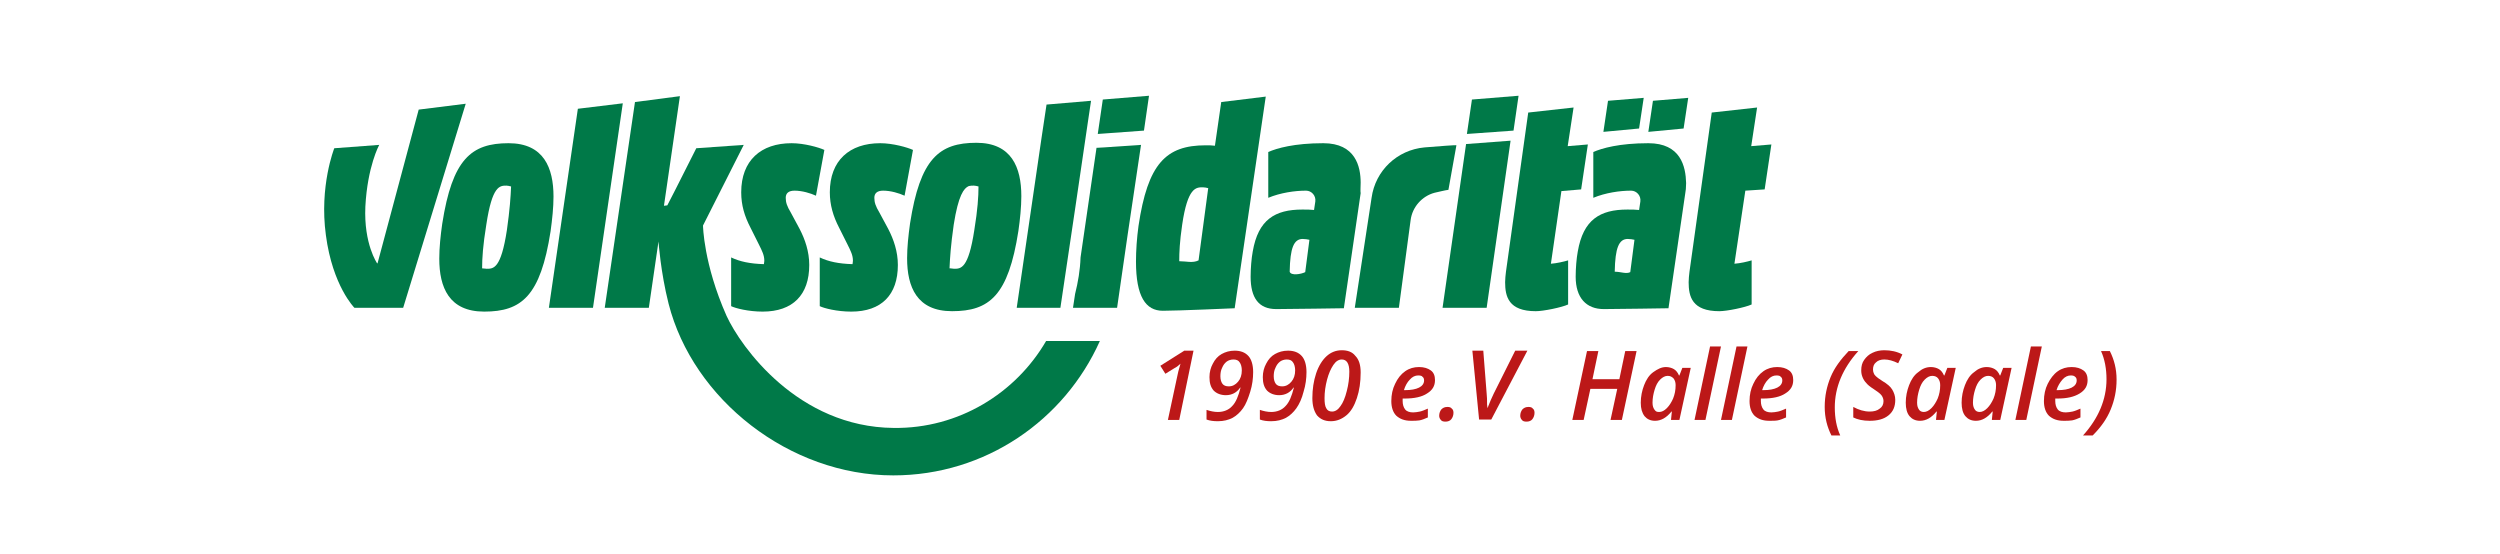
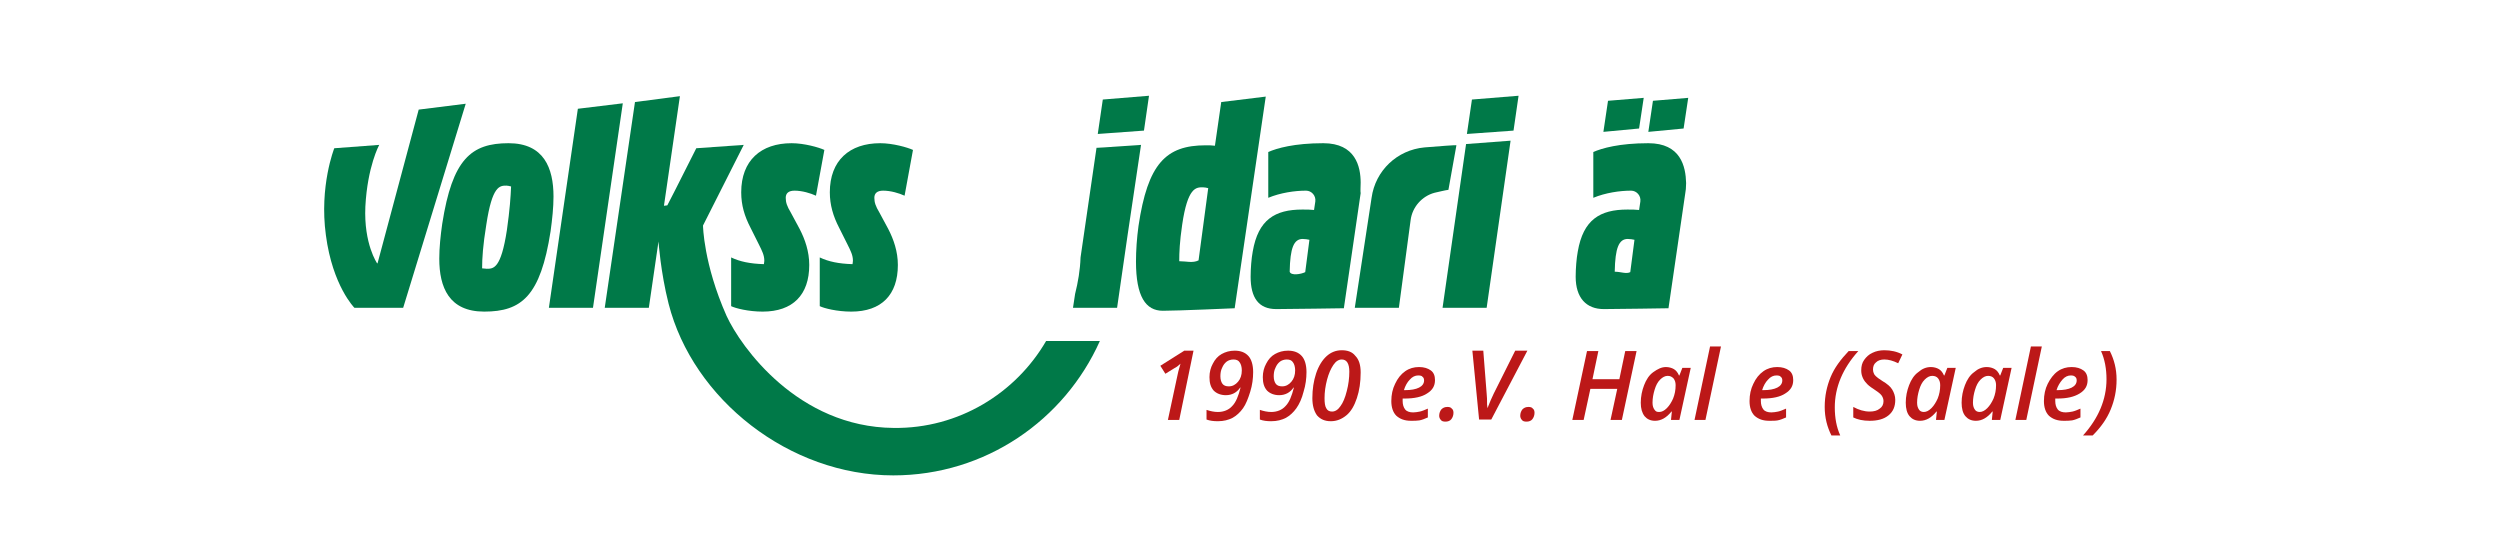
<svg xmlns="http://www.w3.org/2000/svg" version="1.1" id="Ebene_1" x="0px" y="0px" viewBox="0 0 595.3 132" style="enable-background:new 0 0 595.3 132;" xml:space="preserve">
  <style type="text/css">
	.st0{fill:#007948;}
	.st1{enable-background:new    ;}
	.st2{fill:#BC1818;}
</style>
  <g>
    <path class="st0" d="M99.7,26.1l-9.8,36.6h-0.1c0,0-3.2-4.6-2.8-13.5c0.5-9.6,3.3-14.7,3.3-14.7l-10.7,0.8c0,0-3.6,9-2,20.7   c1.6,12.1,6.8,17.3,6.8,17.3H96l14.9-48.6L99.7,26.1z" />
    <path class="st0" d="M131.8,46.8c0-6.8-2.3-12.7-10.7-12.7c-8.9,0-13.4,3.8-15.8,19.2c-0.4,2.8-0.7,5.7-0.7,8.3   c0,6.8,2.3,12.6,10.7,12.6c8.9,0,13.4-3.7,15.8-19.1C131.5,52.2,131.8,49.4,131.8,46.8z M120.7,54.8c-1.4,9.2-3.2,9.2-4.8,9.2   c-0.3,0-0.7-0.1-1.1-0.1c0-2.4,0.2-5.5,1-10.4c1.4-9.3,3.2-9.3,4.8-9.3c0.3,0,0.7,0.1,1.1,0.2C121.6,46.8,121.4,49.9,120.7,54.8z" />
    <polygon class="st0" points="137.6,25.9 130.7,73.3 141.2,73.3 148.3,24.6  " />
    <path class="st0" d="M178.7,54.2l2,4c0.8,1.6,1.3,2.6,1.3,3.9c0,0.3-0.1,0.6-0.1,0.8c-3.3-0.1-5.7-0.6-7.8-1.6v11.6   c1,0.5,4.1,1.3,7.5,1.3c7.2,0,11.1-4,11.1-11.1c0-3.2-1-6.1-2.3-8.6l-2.1-3.9c-0.9-1.5-1.2-2.4-1.2-3.5s0.7-1.7,2.1-1.7   c1.8,0,3.8,0.6,5.1,1.2l2-10.9c-1.3-0.6-4.8-1.6-7.8-1.6c-7.3,0-12,4.1-12,11.7C176.5,48.9,177.3,51.5,178.7,54.2z" />
    <path class="st0" d="M201.8,58.2c0.8,1.6,1.3,2.6,1.3,3.9c0,0.3-0.1,0.6-0.1,0.8c-3.3-0.1-5.7-0.6-7.8-1.6v11.6   c1,0.5,4.1,1.3,7.5,1.3c7.2,0,11.1-4,11.1-11.1c0-3.2-1-6.1-2.3-8.6l-2.1-3.9c-0.9-1.5-1.2-2.4-1.2-3.5s0.7-1.7,2.1-1.7   c1.8,0,3.8,0.6,5.1,1.2l2-10.9c-1.3-0.6-4.8-1.6-7.8-1.6c-7.3,0-12,4.1-12,11.7c0,3,0.8,5.7,2.2,8.4L201.8,58.2z" />
-     <path class="st0" d="M216,61.5c0,6.8,2.3,12.6,10.7,12.6c8.9,0,13.4-3.7,15.8-19.1c0.4-2.8,0.7-5.7,0.7-8.3   c0-6.8-2.3-12.7-10.7-12.7c-8.9,0-13.4,3.8-15.8,19.2C216.3,56.1,216,58.9,216,61.5z M227.1,53.5c1.1-7,2.4-8.7,3.6-9.2   c0.4-0.1,0.8-0.1,1.2-0.1c0.3,0,0.7,0.1,1.1,0.2c0,2.4-0.2,5.5-1,10.4c-1.4,9.2-3.2,9.2-4.8,9.2c-0.3,0-0.6-0.1-0.9-0.1   c-0.1,0-0.1,0-0.2,0C226.2,61.5,226.4,58.4,227.1,53.5z" />
-     <polygon class="st0" points="252.5,73.3 256.1,49.1 259.1,28.7 259.8,24 249.2,24.9 248,32.9 242.1,73.3  " />
    <polygon class="st0" points="273.6,22.8 262.6,23.7 261.4,31.9 272.4,31.1  " />
    <path class="st0" d="M262.9,35.1l-1.8,0.1l-3.8,26.1c-0.1,3-0.6,5.9-1.3,8.7l-0.5,3.3H266l2.5-17.3l3.2-21.5L262.9,35.1z" />
    <path class="st0" d="M290.8,24.3l-1.5,10.4c-0.7-0.1-1.5-0.1-2.2-0.1c-9.5,0-13.8,4.4-16,19.2c-0.4,2.9-0.6,5.9-0.6,8.5   c0,8.3,2.3,11.7,6.4,11.7c3.5,0,17.1-0.6,17.1-0.6l7.4-50.4L290.8,24.3z M285.4,62c-1.4,0.7-2.9,0.2-4.6,0.2c0-2.1,0.1-4.6,0.7-8.7   c1.3-8.9,3.3-8.9,4.9-8.9c0.4,0,0.9,0.1,1.3,0.2L285.4,62z" />
    <path class="st0" d="M324,43.5c0-3.8-1.2-9.4-8.9-9.4c-6.9,0-11.1,1.2-13.1,2.1v10.9c2.9-1.2,6.3-1.7,9-1.7l0,0   c1.3,0,2.4,1.2,2.2,2.6l-0.3,2c-0.8-0.1-1.8-0.1-2.8-0.1c-6.5,0-10.5,2.4-11.8,10c-0.3,1.6-0.5,4-0.5,6c0,5,1.9,7.7,6.1,7.7   c3,0,16.1-0.2,16.1-0.2l4-27.4C323.9,45.5,324,44.5,324,43.5z M310.8,64.8c-1,0.5-3.4,0.9-3.7-0.1c0.1-5.7,1-7.8,3.1-7.8   c0.6,0,1.1,0.1,1.6,0.2L310.8,64.8z" />
    <path class="st0" d="M346.8,34.6c-0.2-0.1-3.7,0.2-7.6,0.5c-6.5,0.6-11.7,5.5-12.6,12l-4,26.2h10.5l2.8-20.9   c0.4-3.1,2.7-5.7,5.7-6.5c0.9-0.2,2.5-0.6,3.3-0.7L346.8,34.6z" />
    <polygon class="st0" points="349.1,34.3 343.5,73.3 354,73.3 359.7,33.5  " />
    <polygon class="st0" points="361.6,22.8 350.5,23.7 349.3,31.9 360.4,31.1  " />
-     <path class="st0" d="M371.8,45.5l4.7-0.4l1.6-10.7l-4.8,0.4l1.4-9.2l-10.8,1.2l-5.3,37.9c-0.1,0.9-0.2,1.7-0.2,2.5   c0,3.4,0.8,6.9,7.3,6.9c1.8,0,6.2-0.9,7.7-1.6V62c-1,0.3-2.7,0.7-4.1,0.8L371.8,45.5z" />
    <polygon class="st0" points="391.4,23.3 382.9,24 381.8,31.4 390.3,30.6  " />
    <path class="st0" d="M392.5,34.1c-6.9,0-11.1,1.2-13.1,2.1v10.9c2.9-1.2,6.3-1.7,9-1.7l0,0c1.3,0,2.4,1.2,2.2,2.6l-0.3,2   c-0.8-0.1-1.8-0.1-2.8-0.1c-6.5,0-10.5,2.4-11.8,10c-0.3,1.6-0.5,4-0.5,6c0,5,2.5,7.7,6.7,7.7c3,0,15.4-0.2,15.4-0.2l4-27.4   c0.1-0.4,0.2-1.4,0.2-2.4C401.4,39.6,400.2,34.1,392.5,34.1z M388.2,64.8c-1,0.5-2.2-0.1-3.7-0.1c0.1-5.7,1-7.8,3.1-7.8   c0.6,0,1.1,0.1,1.6,0.2L388.2,64.8z" />
    <polygon class="st0" points="392.5,31.4 400.9,30.6 402,23.3 393.6,24  " />
-     <path class="st0" d="M420.2,45.1l1.6-10.7l-4.8,0.4l1.4-9.2l-10.8,1.2l-5.3,37.9c-0.1,0.9-0.2,1.7-0.2,2.5c0,3.4,0.8,6.9,7.3,6.9   c1.8,0,6.2-0.9,7.7-1.6V62c-1,0.3-2.7,0.7-4.1,0.8l2.6-17.4L420.2,45.1z" />
    <path class="st0" d="M212.8,101.9c-22.8-0.2-36.4-19.3-39.8-26.7c-5.5-12.4-5.6-21.5-5.6-21.5l9.7-19.2l-11.3,0.8l-5,9.9l-1.9,3.7   l-0.8,0.1l3.8-26.1l-10.7,1.4l-7.2,49h10.5l2.3-15.8c0,0,0.5,7.3,2.4,14.8c5.8,22.8,28.8,40.9,53.5,40.9c22,0,40.8-13.2,49.2-32   h-12.8C241.9,93.6,228.3,102.1,212.8,101.9z" />
  </g>
  <g class="st1">
    <path class="st2" d="M280.8,100h-2.7l2.1-9.8c0.2-1.1,0.5-2.3,0.9-3.6c-0.4,0.4-0.9,0.8-1.5,1.1l-2.1,1.3l-1.2-1.9l5.7-3.6h2.2   L280.8,100z" />
    <path class="st2" d="M298.4,88.6c0,1.5-0.2,3.1-0.7,4.7s-1,2.9-1.7,3.9c-0.7,1-1.6,1.8-2.5,2.3c-1,0.5-2.1,0.8-3.5,0.8   c-1,0-1.9-0.1-2.7-0.4v-2.3c0.9,0.3,1.8,0.5,2.7,0.5c1.4,0,2.6-0.5,3.4-1.4c0.9-0.9,1.5-2.4,2-4.4h-0.1c-0.8,1.2-2,1.8-3.4,1.8   c-1.2,0-2.2-0.4-2.9-1.1c-0.7-0.8-1-1.8-1-3.2c0-1.2,0.3-2.3,0.8-3.2c0.5-1,1.2-1.8,2.1-2.3c0.9-0.5,1.9-0.8,3.1-0.8   c1.4,0,2.5,0.4,3.3,1.3C298,85.6,298.4,86.9,298.4,88.6z M293.7,85.6c-0.6,0-1.2,0.2-1.6,0.5c-0.5,0.4-0.8,0.8-1.1,1.5   c-0.3,0.6-0.4,1.3-0.4,2c0,0.8,0.2,1.4,0.5,1.8s0.8,0.6,1.5,0.6c0.9,0,1.6-0.4,2.2-1.1c0.6-0.7,0.9-1.6,0.9-2.7   c0-0.8-0.2-1.5-0.5-1.9C294.9,85.8,294.4,85.6,293.7,85.6z" />
    <path class="st2" d="M311.1,88.6c0,1.5-0.2,3.1-0.7,4.7c-0.4,1.6-1,2.9-1.7,3.9c-0.7,1-1.6,1.8-2.5,2.3c-1,0.5-2.1,0.8-3.5,0.8   c-1,0-1.9-0.1-2.7-0.4v-2.3c0.9,0.3,1.8,0.5,2.7,0.5c1.4,0,2.6-0.5,3.4-1.4c0.9-0.9,1.5-2.4,2-4.4H308c-0.8,1.2-2,1.8-3.4,1.8   c-1.2,0-2.2-0.4-2.9-1.1c-0.7-0.8-1-1.8-1-3.2c0-1.2,0.3-2.3,0.8-3.2c0.5-1,1.2-1.8,2.1-2.3c0.9-0.5,1.9-0.8,3.1-0.8   c1.4,0,2.5,0.4,3.3,1.3C310.7,85.6,311.1,86.9,311.1,88.6z M306.4,85.6c-0.6,0-1.2,0.2-1.6,0.5c-0.5,0.4-0.8,0.8-1.1,1.5   c-0.3,0.6-0.4,1.3-0.4,2c0,0.8,0.2,1.4,0.5,1.8c0.3,0.4,0.8,0.6,1.5,0.6c0.9,0,1.6-0.4,2.2-1.1c0.6-0.7,0.9-1.6,0.9-2.7   c0-0.8-0.2-1.5-0.5-1.9C307.6,85.8,307.1,85.6,306.4,85.6z" />
    <path class="st2" d="M324,88.7c0,2.3-0.3,4.3-0.9,6.1c-0.6,1.8-1.4,3.2-2.5,4.1s-2.3,1.4-3.7,1.4c-1.5,0-2.5-0.5-3.3-1.4   c-0.7-1-1.1-2.3-1.1-4.1c0-2.1,0.3-4.1,0.9-5.9c0.6-1.8,1.5-3.2,2.5-4.1c1-0.9,2.2-1.4,3.6-1.4c1.4,0,2.5,0.4,3.2,1.3   C323.6,85.6,324,86.9,324,88.7z M319.5,85.6c-0.7,0-1.4,0.4-2,1.3s-1.1,2-1.5,3.5c-0.4,1.5-0.6,3-0.6,4.4c0,1.1,0.1,1.9,0.4,2.4   c0.3,0.6,0.8,0.8,1.4,0.8c0.7,0,1.4-0.4,2-1.3c0.6-0.8,1.1-2,1.5-3.6c0.4-1.5,0.6-3.1,0.6-4.6C321.3,86.6,320.7,85.6,319.5,85.6z" />
    <path class="st2" d="M336,100.2c-1.5,0-2.6-0.4-3.5-1.2c-0.8-0.8-1.2-2-1.2-3.5c0-1.5,0.3-2.9,0.9-4.1c0.6-1.3,1.4-2.3,2.4-3   c1-0.7,2.1-1,3.3-1c1.2,0,2.1,0.3,2.8,0.8c0.7,0.5,1,1.3,1,2.3c0,1.4-0.6,2.4-1.9,3.2c-1.2,0.8-3,1.2-5.3,1.2H334l0,0.3v0.3   c0,0.8,0.2,1.5,0.6,2c0.4,0.5,1.1,0.7,1.9,0.7c0.5,0,1.1-0.1,1.6-0.2c0.5-0.1,1.2-0.4,1.9-0.7v2.1c-0.7,0.3-1.4,0.6-2,0.7   S336.8,100.2,336,100.2z M337.7,89.4c-0.7,0-1.4,0.3-2,1c-0.6,0.6-1.1,1.5-1.4,2.5h0.3c1.4,0,2.5-0.2,3.3-0.6   c0.8-0.4,1.2-1,1.2-1.7c0-0.4-0.1-0.7-0.4-0.9C338.6,89.5,338.2,89.4,337.7,89.4z" />
    <path class="st2" d="M342.7,99c0-0.6,0.2-1.1,0.5-1.5c0.4-0.4,0.8-0.6,1.5-0.6c0.4,0,0.8,0.1,1,0.4c0.3,0.2,0.4,0.6,0.4,1   c0,0.6-0.2,1.1-0.5,1.5s-0.8,0.6-1.4,0.6c-0.5,0-0.9-0.1-1.1-0.4C342.8,99.7,342.7,99.3,342.7,99z" />
    <path class="st2" d="M354.2,97.2c0.5-1.3,1-2.5,1.5-3.5l5.1-10.2h2.9l-8.6,16.4h-2.9l-1.6-16.4h2.6l0.8,10.2   c0.1,0.8,0.1,1.6,0.1,2.6L354.2,97.2L354.2,97.2z" />
    <path class="st2" d="M362,99c0-0.6,0.2-1.1,0.5-1.5c0.4-0.4,0.8-0.6,1.5-0.6c0.4,0,0.8,0.1,1,0.4c0.3,0.2,0.4,0.6,0.4,1   c0,0.6-0.2,1.1-0.5,1.5s-0.8,0.6-1.4,0.6c-0.5,0-0.9-0.1-1.1-0.4C362.1,99.7,362,99.3,362,99z" />
    <path class="st2" d="M386.2,100h-2.7l1.6-7.4h-6.4l-1.6,7.4h-2.7l3.5-16.4h2.7l-1.4,6.7h6.4l1.4-6.7h2.7L386.2,100z" />
    <path class="st2" d="M394.1,100.2c-1.1,0-1.9-0.4-2.5-1.1c-0.6-0.8-0.9-1.8-0.9-3.2c0-1.5,0.3-2.9,0.8-4.2c0.5-1.3,1.2-2.4,2.2-3.1   s1.9-1.2,3-1.2c0.7,0,1.4,0.2,1.9,0.5c0.5,0.3,0.9,0.8,1.2,1.5h0.1l0.7-1.8h2l-2.7,12.4h-2l0.2-2H398   C396.8,99.5,395.5,100.2,394.1,100.2z M395.1,98.1c0.6,0,1.2-0.3,1.8-0.9c0.6-0.6,1.1-1.4,1.5-2.3c0.4-1,0.6-2,0.6-3.2   c0-0.7-0.2-1.2-0.5-1.6c-0.4-0.4-0.8-0.6-1.4-0.6c-0.6,0-1.2,0.3-1.8,0.9c-0.6,0.6-1,1.4-1.3,2.4s-0.5,2-0.5,3.1   c0,0.8,0.2,1.3,0.5,1.7S394.5,98.1,395.1,98.1z" />
    <path class="st2" d="M406.1,100h-2.6l3.7-17.5h2.6L406.1,100z" />
-     <path class="st2" d="M412.4,100h-2.6l3.7-17.5h2.6L412.4,100z" />
    <path class="st2" d="M421.3,100.2c-1.5,0-2.6-0.4-3.5-1.2c-0.8-0.8-1.2-2-1.2-3.5c0-1.5,0.3-2.9,0.9-4.1c0.6-1.3,1.4-2.3,2.4-3   c1-0.7,2.1-1,3.3-1c1.2,0,2.1,0.3,2.8,0.8s1,1.3,1,2.3c0,1.4-0.6,2.4-1.9,3.2c-1.2,0.8-3,1.2-5.3,1.2h-0.5l0,0.3v0.3   c0,0.8,0.2,1.5,0.6,2c0.4,0.5,1.1,0.7,1.9,0.7c0.5,0,1.1-0.1,1.6-0.2c0.5-0.1,1.2-0.4,1.9-0.7v2.1c-0.7,0.3-1.4,0.6-2,0.7   C422.8,100.2,422.1,100.2,421.3,100.2z M423,89.4c-0.7,0-1.4,0.3-2,1c-0.6,0.6-1.1,1.5-1.4,2.5h0.3c1.4,0,2.5-0.2,3.3-0.6   s1.2-1,1.2-1.7c0-0.4-0.1-0.7-0.4-0.9C423.9,89.5,423.5,89.4,423,89.4z" />
    <path class="st2" d="M434.5,96.9c0-2.6,0.5-4.9,1.4-7.1c0.9-2.2,2.4-4.2,4.3-6.2h2.3c-3.7,4.1-5.6,8.6-5.6,13.4   c0,2.5,0.4,4.7,1.3,6.7h-2.1C435.1,101.7,434.5,99.5,434.5,96.9z" />
    <path class="st2" d="M451.3,95.2c0,1.6-0.5,2.8-1.6,3.7c-1.1,0.9-2.6,1.3-4.5,1.3c-1.6,0-2.9-0.3-3.9-0.8v-2.5   c1.3,0.7,2.6,1.1,3.9,1.1c1,0,1.8-0.2,2.4-0.7c0.6-0.4,0.9-1,0.9-1.8c0-0.5-0.2-1-0.5-1.4s-1-0.9-1.9-1.5c-0.8-0.5-1.4-1-1.7-1.4   c-0.4-0.4-0.7-0.9-0.9-1.4c-0.2-0.5-0.3-1-0.3-1.6c0-1,0.2-1.8,0.7-2.5s1.1-1.3,2-1.7c0.8-0.4,1.8-0.6,2.8-0.6c1.5,0,3,0.3,4.3,1   l-1,2.1c-1.2-0.6-2.3-0.9-3.3-0.9c-0.8,0-1.5,0.2-2,0.7c-0.5,0.4-0.7,1-0.7,1.7c0,0.4,0.1,0.7,0.2,0.9c0.1,0.3,0.3,0.5,0.5,0.7   s0.7,0.6,1.5,1.1c1.2,0.7,2,1.4,2.4,2.1S451.3,94.3,451.3,95.2z" />
    <path class="st2" d="M457.2,100.2c-1.1,0-1.9-0.4-2.5-1.1s-0.9-1.8-0.9-3.2c0-1.5,0.3-2.9,0.8-4.2c0.5-1.3,1.2-2.4,2.2-3.1   c0.9-0.8,1.9-1.2,3-1.2c0.7,0,1.4,0.2,1.9,0.5s0.9,0.8,1.2,1.5h0.1l0.7-1.8h2L463,100h-2l0.2-2h-0.1   C459.9,99.5,458.6,100.2,457.2,100.2z M458.1,98.1c0.6,0,1.2-0.3,1.8-0.9s1.1-1.4,1.5-2.3c0.4-1,0.6-2,0.6-3.2   c0-0.7-0.2-1.2-0.5-1.6s-0.8-0.6-1.4-0.6c-0.6,0-1.2,0.3-1.8,0.9c-0.6,0.6-1,1.4-1.3,2.4c-0.3,1-0.5,2-0.5,3.1   c0,0.8,0.2,1.3,0.5,1.7C457.2,97.9,457.6,98.1,458.1,98.1z" />
    <path class="st2" d="M470.5,100.2c-1.1,0-1.9-0.4-2.5-1.1s-0.9-1.8-0.9-3.2c0-1.5,0.3-2.9,0.8-4.2c0.5-1.3,1.2-2.4,2.2-3.1   c0.9-0.8,1.9-1.2,3-1.2c0.7,0,1.4,0.2,1.9,0.5s0.9,0.8,1.2,1.5h0.1l0.7-1.8h2l-2.7,12.4h-2l0.2-2h-0.1   C473.2,99.5,471.9,100.2,470.5,100.2z M471.4,98.1c0.6,0,1.2-0.3,1.8-0.9s1.1-1.4,1.5-2.3c0.4-1,0.6-2,0.6-3.2   c0-0.7-0.2-1.2-0.5-1.6s-0.8-0.6-1.4-0.6c-0.6,0-1.2,0.3-1.8,0.9c-0.6,0.6-1,1.4-1.3,2.4c-0.3,1-0.5,2-0.5,3.1   c0,0.8,0.2,1.3,0.5,1.7C470.5,97.9,470.9,98.1,471.4,98.1z" />
    <path class="st2" d="M482.5,100h-2.6l3.7-17.5h2.6L482.5,100z" />
    <path class="st2" d="M491.4,100.2c-1.5,0-2.6-0.4-3.5-1.2c-0.8-0.8-1.2-2-1.2-3.5c0-1.5,0.3-2.9,0.9-4.1s1.4-2.3,2.4-3   c1-0.7,2.1-1,3.3-1c1.2,0,2.1,0.3,2.8,0.8c0.7,0.5,1,1.3,1,2.3c0,1.4-0.6,2.4-1.9,3.2s-3,1.2-5.3,1.2h-0.5l0,0.3v0.3   c0,0.8,0.2,1.5,0.6,2c0.4,0.5,1.1,0.7,1.9,0.7c0.5,0,1.1-0.1,1.6-0.2c0.5-0.1,1.2-0.4,1.9-0.7v2.1c-0.7,0.3-1.4,0.6-2,0.7   C492.8,100.2,492.1,100.2,491.4,100.2z M493.1,89.4c-0.7,0-1.4,0.3-2,1s-1.1,1.5-1.4,2.5h0.3c1.4,0,2.5-0.2,3.3-0.6s1.2-1,1.2-1.7   c0-0.4-0.1-0.7-0.4-0.9C493.9,89.5,493.6,89.4,493.1,89.4z" />
    <path class="st2" d="M504,90.4c0,2.6-0.5,4.9-1.4,7.1s-2.3,4.2-4.3,6.2H496c3.7-4.1,5.6-8.6,5.6-13.4c0-2.4-0.4-4.7-1.3-6.7h2.1   C503.4,85.6,504,87.8,504,90.4z" />
  </g>
</svg>